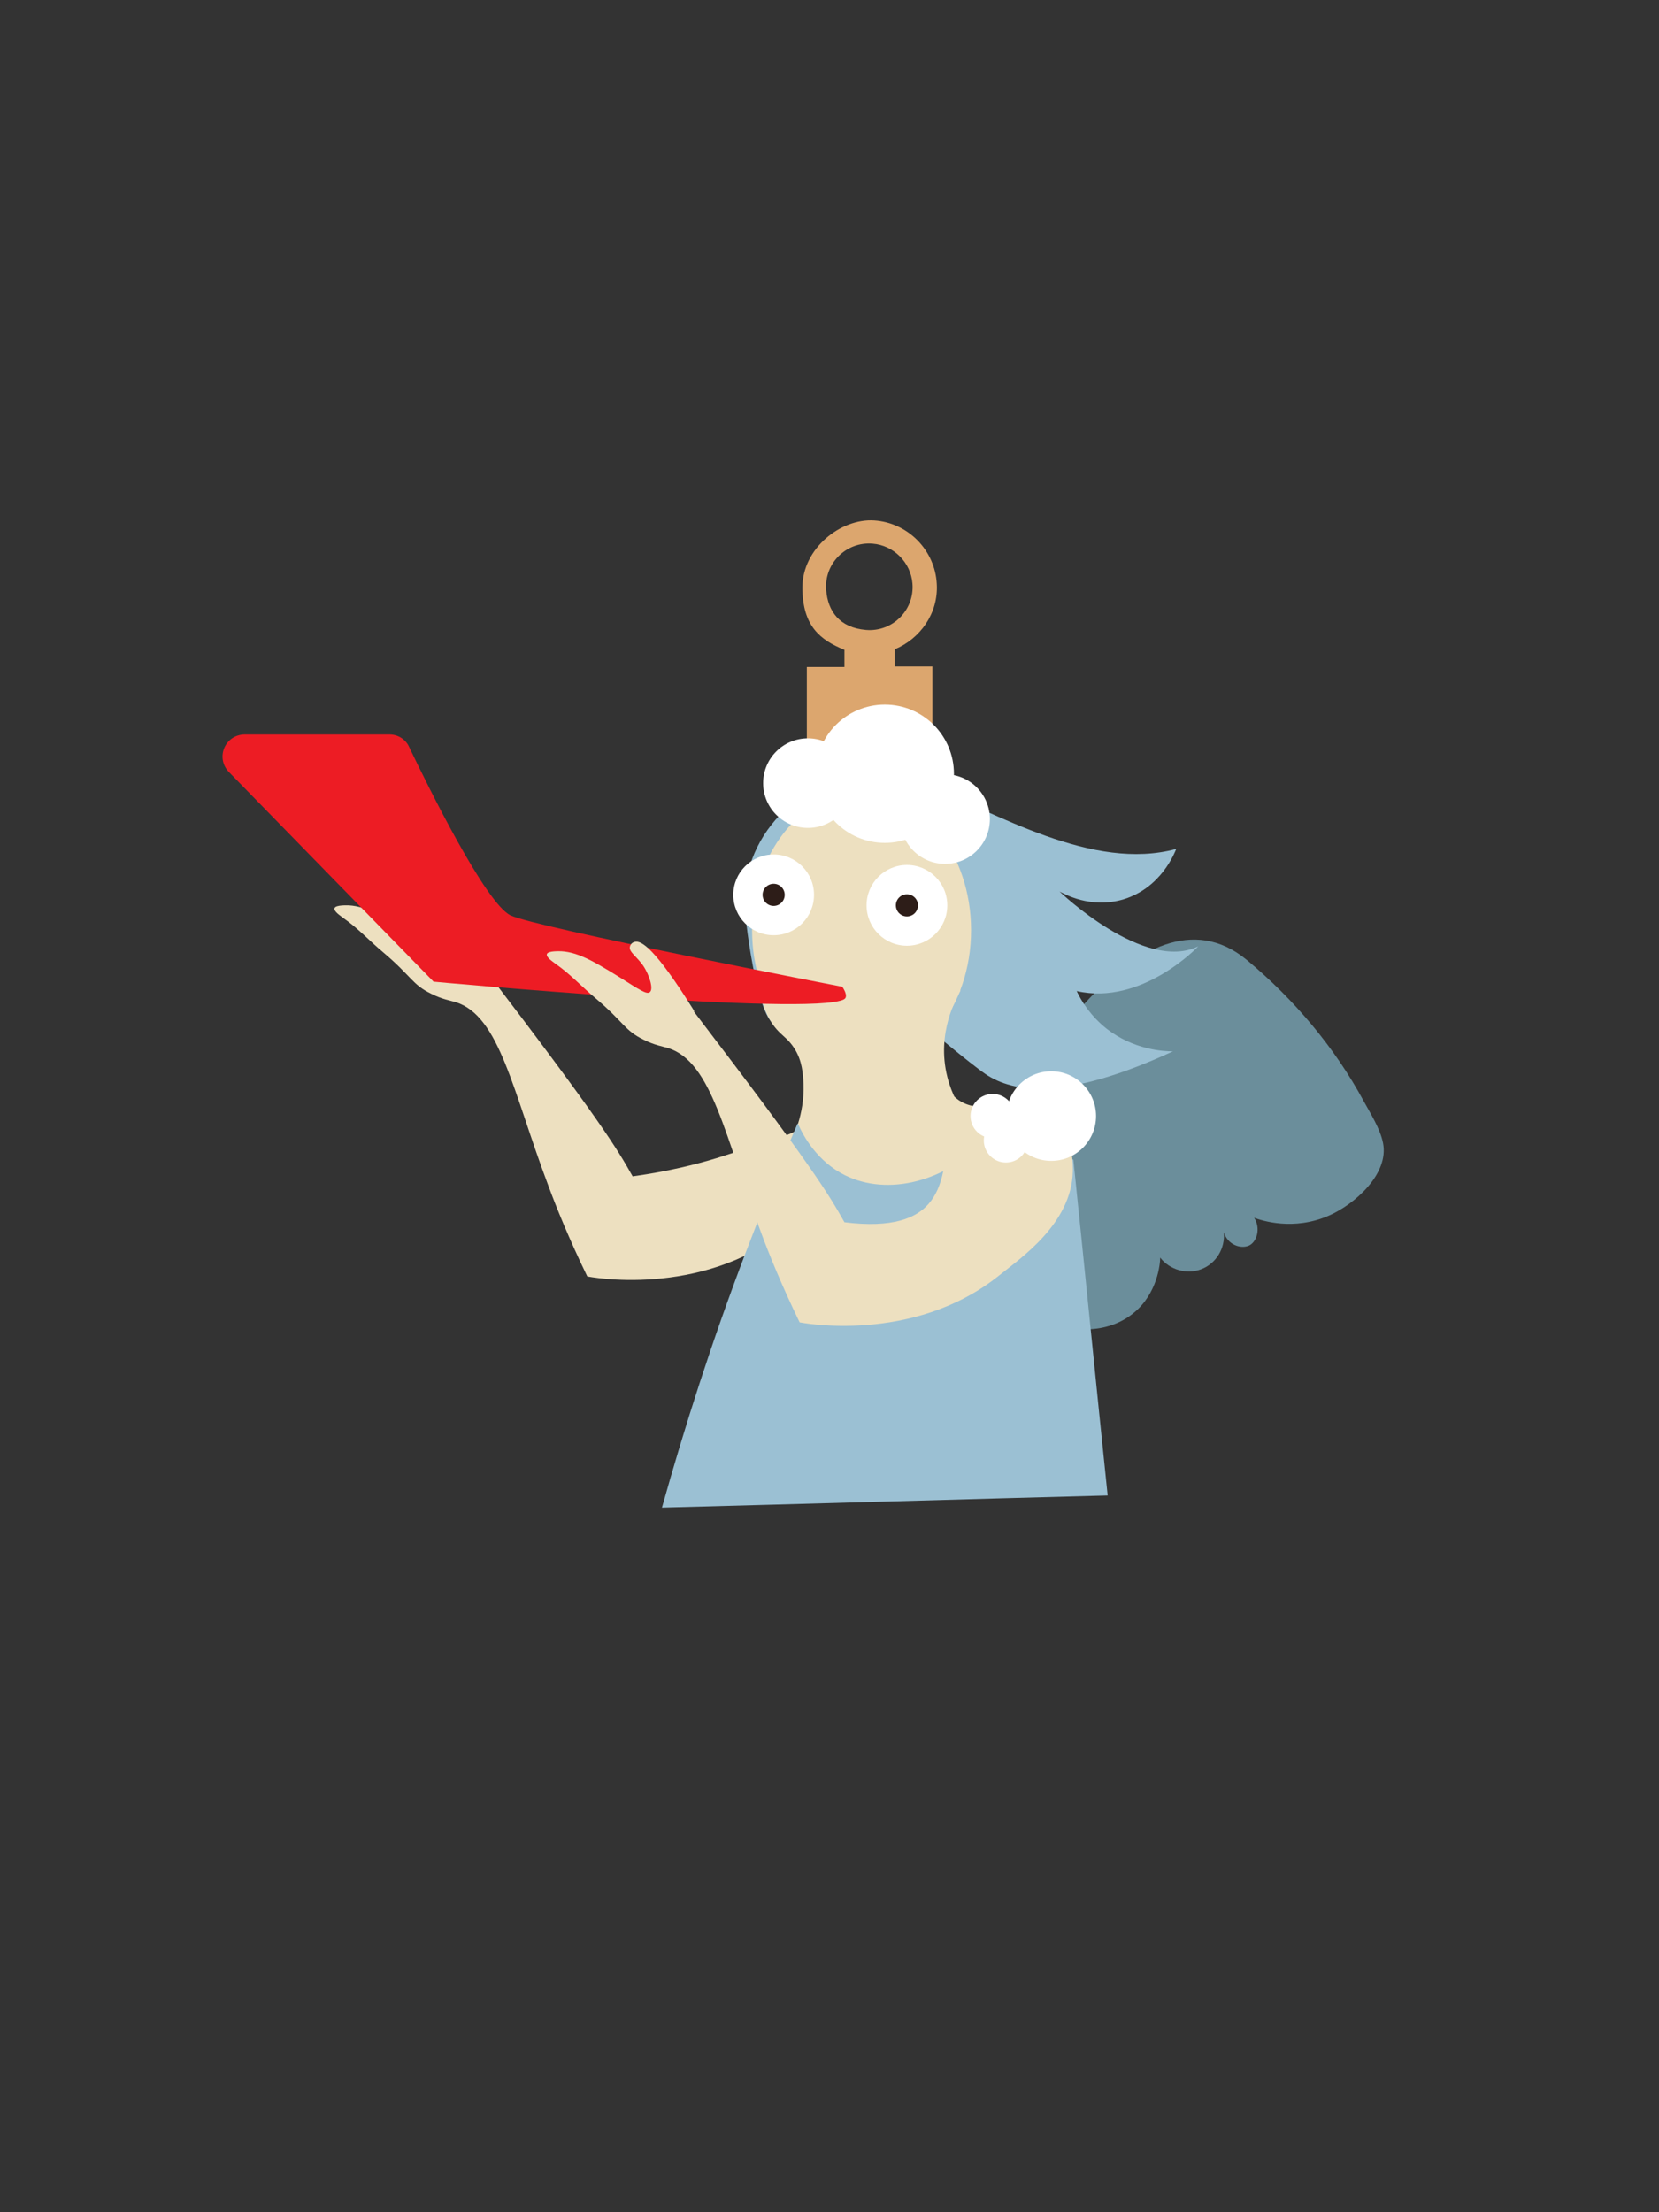
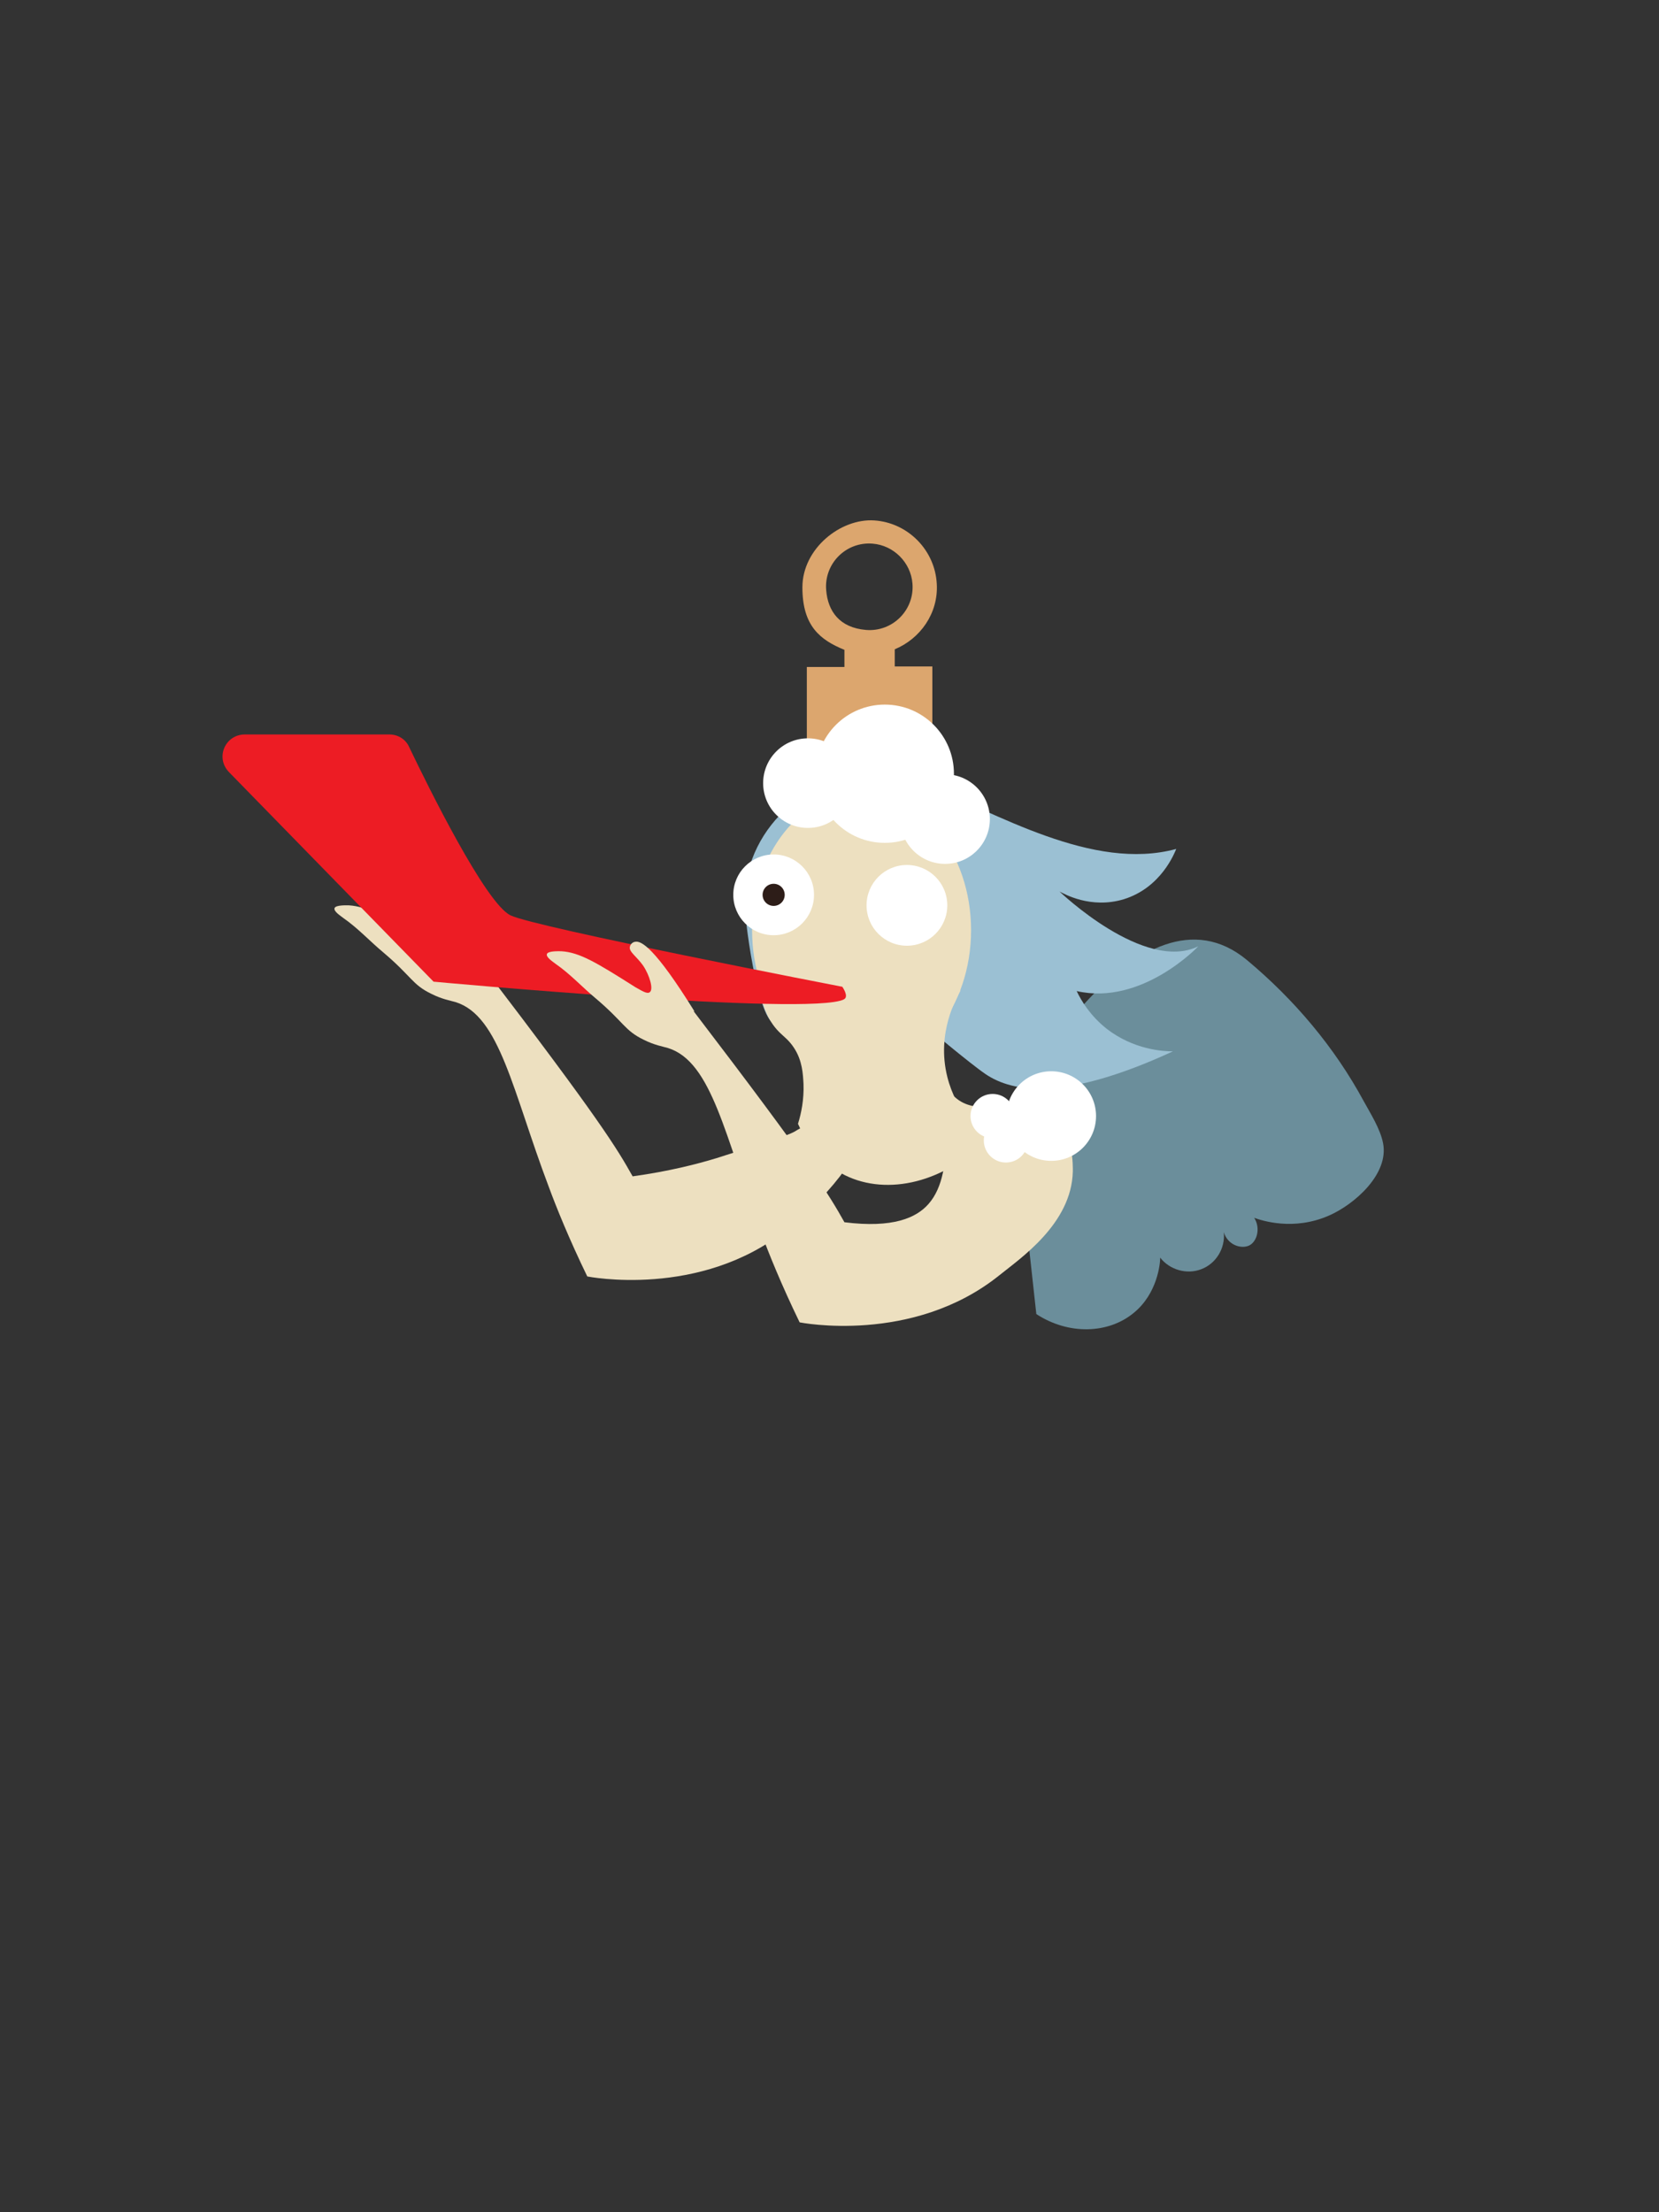
<svg xmlns="http://www.w3.org/2000/svg" version="1.1" viewBox="0 0 300 400">
  <rect x="0" y="0" width="300" height="400" fill="#333333" stroke="none" />
  <defs>
    <style>
      .cls-1 {
        fill: #2d1d18;
      }

      .cls-2 {
        fill: #6b8e9b;
      }

      .cls-3 {
        fill: #fff;
      }

      .cls-4 {
        fill: #ede0c0;
      }

      .cls-5 {
        fill: #dca66e;
      }

      .cls-6 {
        fill: #ed1c24;
      }

      .cls-7 {
        fill: #9bc0d3;
      }
    </style>
  </defs>
  <g>
    <g id="Layer_1">
      <g>
        <path class="cls-5" d="M168.6,120.5h-6.8v-3.1c4.6-1.9,7.9-6.5,7.6-11.8-.3-6.1-5.2-11.1-11.3-11.5s-13,5.1-13,12.1,3.2,9.5,7.6,11.3v3.1h-6.8v29.2h22.7v-29.2ZM149.4,106.7c-.4-4.8,3.6-8.8,8.4-8.4,3.8.3,6.9,3.4,7.2,7.2.4,4.8-3.6,8.8-8.4,8.4s-6.9-3.4-7.2-7.2Z" />
        <path class="cls-2" d="M183.2,199.5s22.8-42.1,42.3-25.9c8.5,7.1,15.8,15.7,21.1,25.5,1.2,2.2,3,5,3.5,7.6,1.1,5.6-5.2,11.1-9.8,13.1-6.4,2.8-12.1.9-13.5.4,1.2,1.9.5,4.3-.9,5-1.5.7-3.9-.1-4.6-2.4.3,2.9-1.4,5.7-4.1,6.7-2.6,1-5.7.1-7.4-2.1,0,1.1-.5,6.5-4.8,10-4.6,3.8-11.8,4-17.6.2-1.4-12.7-2.8-25.4-4.1-38.1Z" />
        <path class="cls-4" d="M87.2,174.6c-7.2-11.6-9.7-12.9-10.8-12.6-.2,0-.8.3-.9.9-.2.9,1.2,1.7,2.4,3.4,1.2,1.8,1.9,4.3,1.2,4.8-.5.4-1.5-.3-2.6-.9-7.1-4.5-10.1-6.3-13.4-6.5-.3,0-2.4-.1-2.6.5-.2.6,1.1,1.4,1.6,1.8,2.6,1.8,4.8,4.2,7.2,6.2,5.2,4.4,5.2,5.8,8.7,7.5,2,1,3.4,1.2,4.4,1.5,8,2.5,10.3,16.1,16.8,33.3,1.4,3.8,3.7,9.5,7,16.3,0,0,20.4,4.1,36.1-8.5,8.5-6.7,15.2-16.1,13.3-18.8-.7-1.1-2.7-1.1-4.1-1.2-3.7-.1-6.5,1.5-7.8,2.3-1.4.8-5.7,2.1-14.1,4.8-3.6,1.1-8.7,2.4-15.2,3.3-2.8-5-5.9-10.2-27.3-38.2Z" />
-         <path class="cls-7" d="M119.7,272.6c4.1-14.6,9-30,15.1-46,3.1-8.1,6.2-15.9,9.4-23.4,7.8-2.1,23.4-5.1,39.9,1.4,3.8,1.5,7.1,3.3,10,5.1,2.1,20.2,4.1,40.5,6.2,60.7-26.9.7-53.7,1.5-80.6,2.2Z" />
+         <path class="cls-7" d="M119.7,272.6Z" />
        <path class="cls-7" d="M160.1,140c2.3.2,4.5.7,6.7,1.6,13.5,5.5,30.8,16,45.9,11.9-.3.7-2.7,7-9.5,9.1-6,1.8-10.8-1-11.6-1.4,0,0,15.3,14.7,25.1,9.9,0,0-10.2,10.8-22,8.1.8,1.7,2.4,4.4,5.4,6.8,4.9,3.8,10.2,4.1,12,4.1-19.5,9-28.9,7.5-33.9,4.1-2.8-1.9-11-8.8-11.1-8.9h-26.6c-3.6,0-6-20.5-5.9-22.7.4-13.7,12.7-23.6,25.5-22.6Z" />
        <ellipse class="cls-4" cx="155.8" cy="168.2" rx="19.8" ry="25" />
        <circle class="cls-3" cx="164" cy="163.7" r="7.3" />
-         <circle class="cls-1" cx="164" cy="163.7" r="2" />
        <circle class="cls-3" cx="139.9" cy="161.8" r="7.3" />
        <circle class="cls-1" cx="139.9" cy="161.8" r="2" />
        <path class="cls-4" d="M137,175.9c.4,6.3,2.4,9.3,4.1,10.9.6.6,1.6,1.3,2.5,2.7,1.5,2.3,1.6,4.7,1.7,6.5.1,2.8-.4,5.3-1,7.2,1,2.3,3.5,6.8,8.5,9.3,7.7,3.8,18.2,1.3,25.7-6.7-1.4-1.1-5.6-4.7-7.2-11.1-2-8,1.7-14.3,2.4-15.6" />
        <path class="cls-6" d="M152.3,178.4s1.3,1.8.3,2.3c-6,3.1-74.2-3.2-74.2-3.2l-37-37.9c-2.5-2.6-.7-6.8,2.9-6.8h26.1c1.6,0,3,.9,3.6,2.3,3.4,7.1,13.8,28.2,18.3,30.4s59.9,12.9,59.9,12.9Z" />
        <path class="cls-4" d="M125.6,182.9c-7.2-11.6-9.7-12.9-10.8-12.6-.2,0-.8.3-.9.9-.2.9,1.2,1.7,2.4,3.4,1.2,1.8,1.9,4.3,1.2,4.8-.5.4-1.5-.3-2.6-.9-7.1-4.5-10.1-6.3-13.4-6.5-.3,0-2.4-.1-2.6.5-.2.6,1.1,1.4,1.6,1.8,2.6,1.8,4.8,4.2,7.2,6.2,5.2,4.4,5.2,5.8,8.7,7.5,2,1,3.4,1.2,4.4,1.5,8,2.5,10.3,16.1,16.8,33.3,1.4,3.8,3.7,9.5,7,16.3,0,0,20.4,4.1,36.1-8.5,3.7-3,13.1-9.3,13.3-18.8,0-.8.2-7.3-3.7-10-3.2-2.2-8.9-1.8-10-1.8-1.9.1-4.2.5-6.5-.8-1.2-.7-1.4-1.3-1.9-1.2-2.2.4,1.4,13.6-4,19.7-2.2,2.5-6.4,4.4-15.2,3.3-2.8-5-5.9-10.2-27.3-38.2Z" />
        <circle class="cls-3" cx="160" cy="139.9" r="12.5" />
        <circle class="cls-3" cx="146.1" cy="141.6" r="8.1" />
        <circle class="cls-3" cx="170.9" cy="148.1" r="8.1" />
        <circle class="cls-3" cx="190.1" cy="201.8" r="8.1" />
        <circle class="cls-3" cx="179.5" cy="201.8" r="4" />
        <circle class="cls-3" cx="181.9" cy="206.2" r="4" />
      </g>
    </g>
  </g>
</svg>